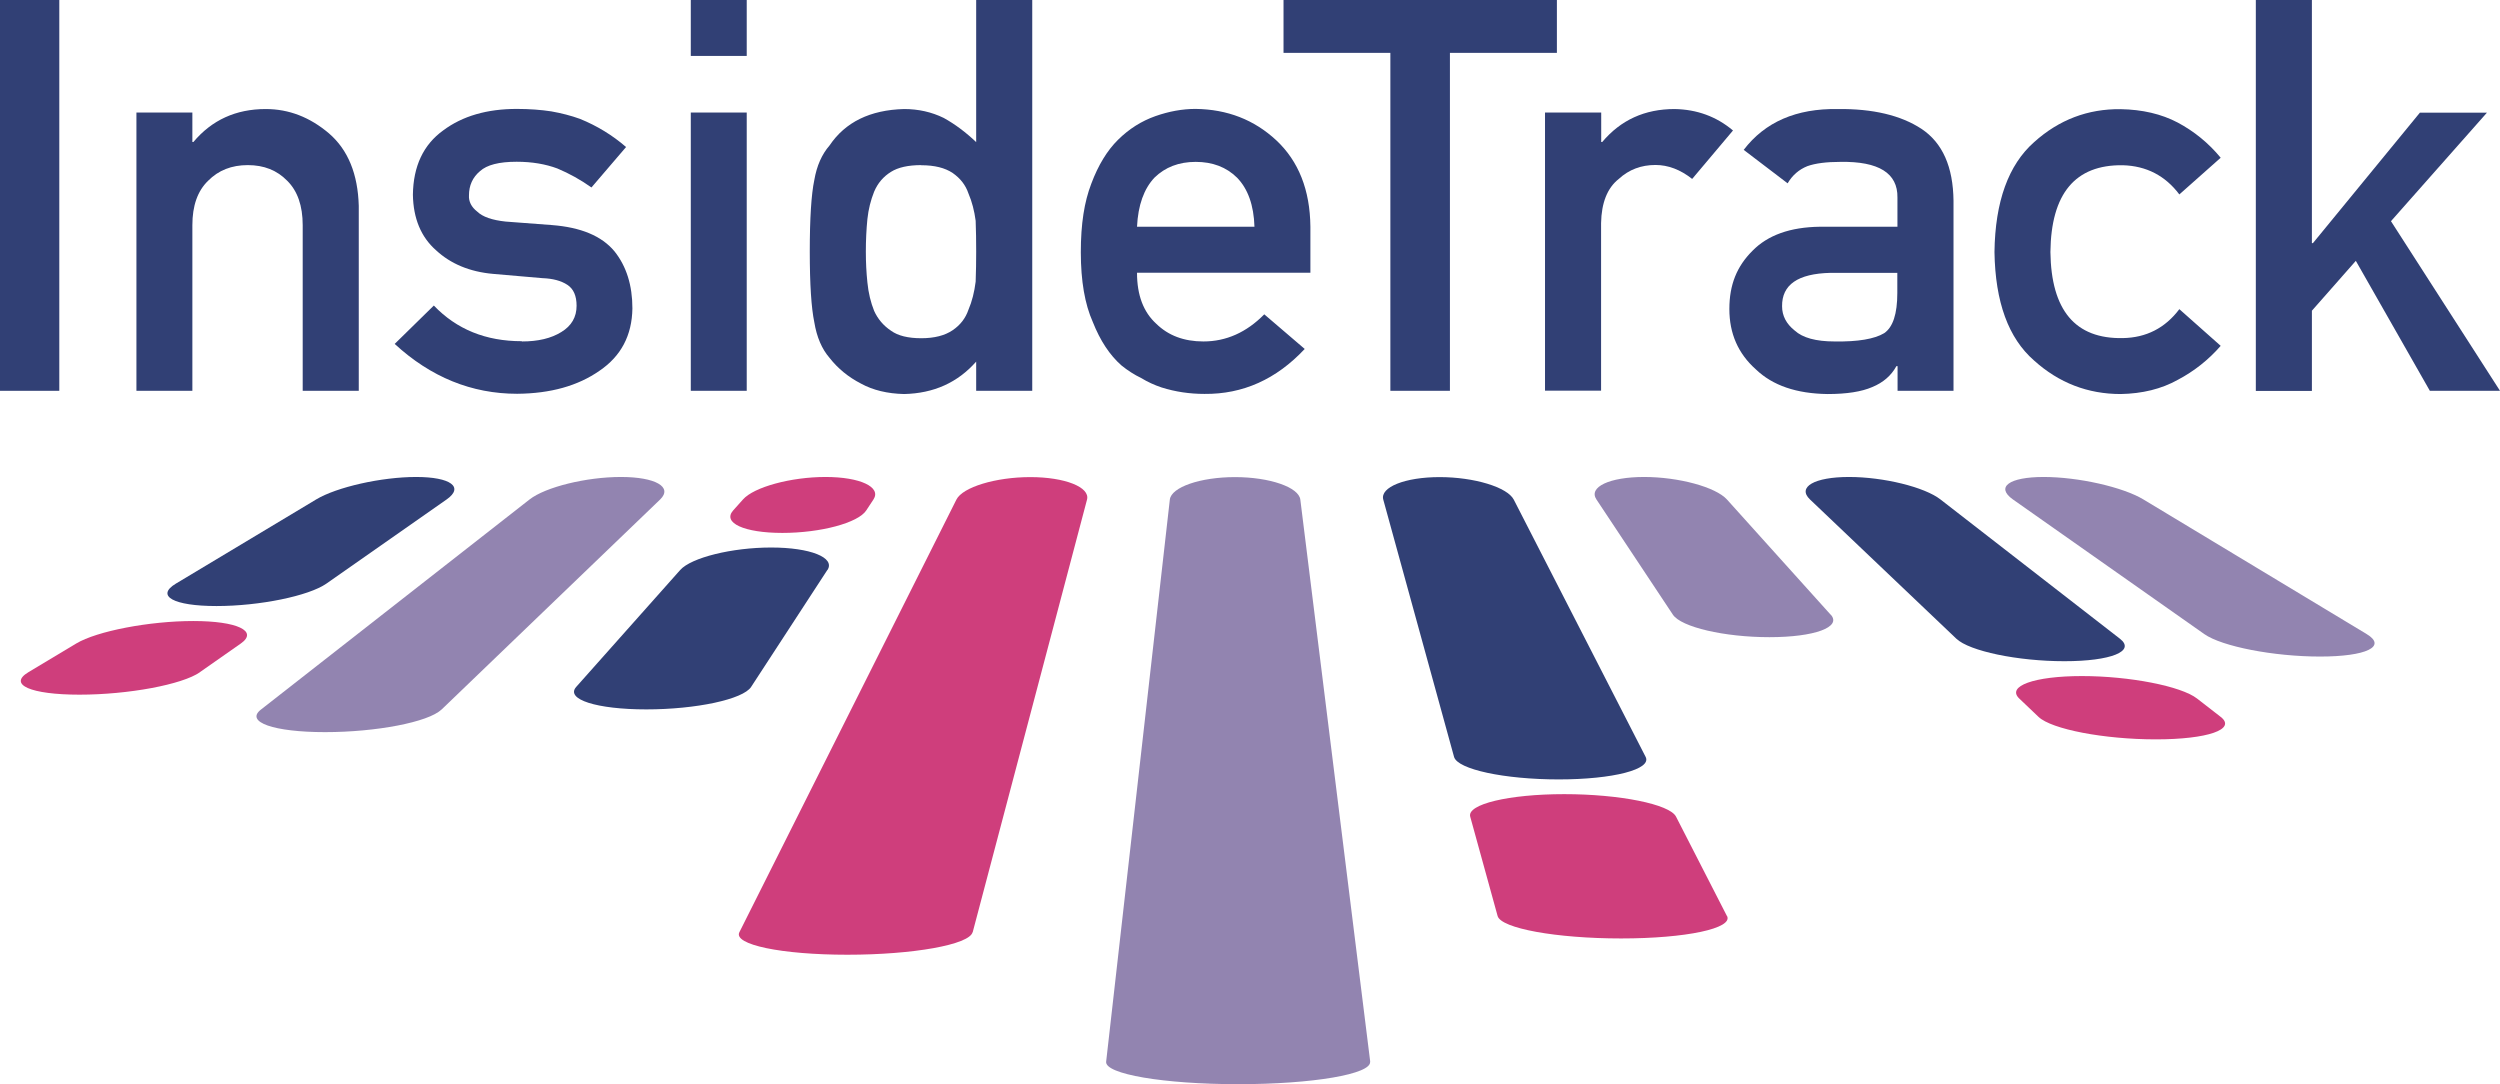
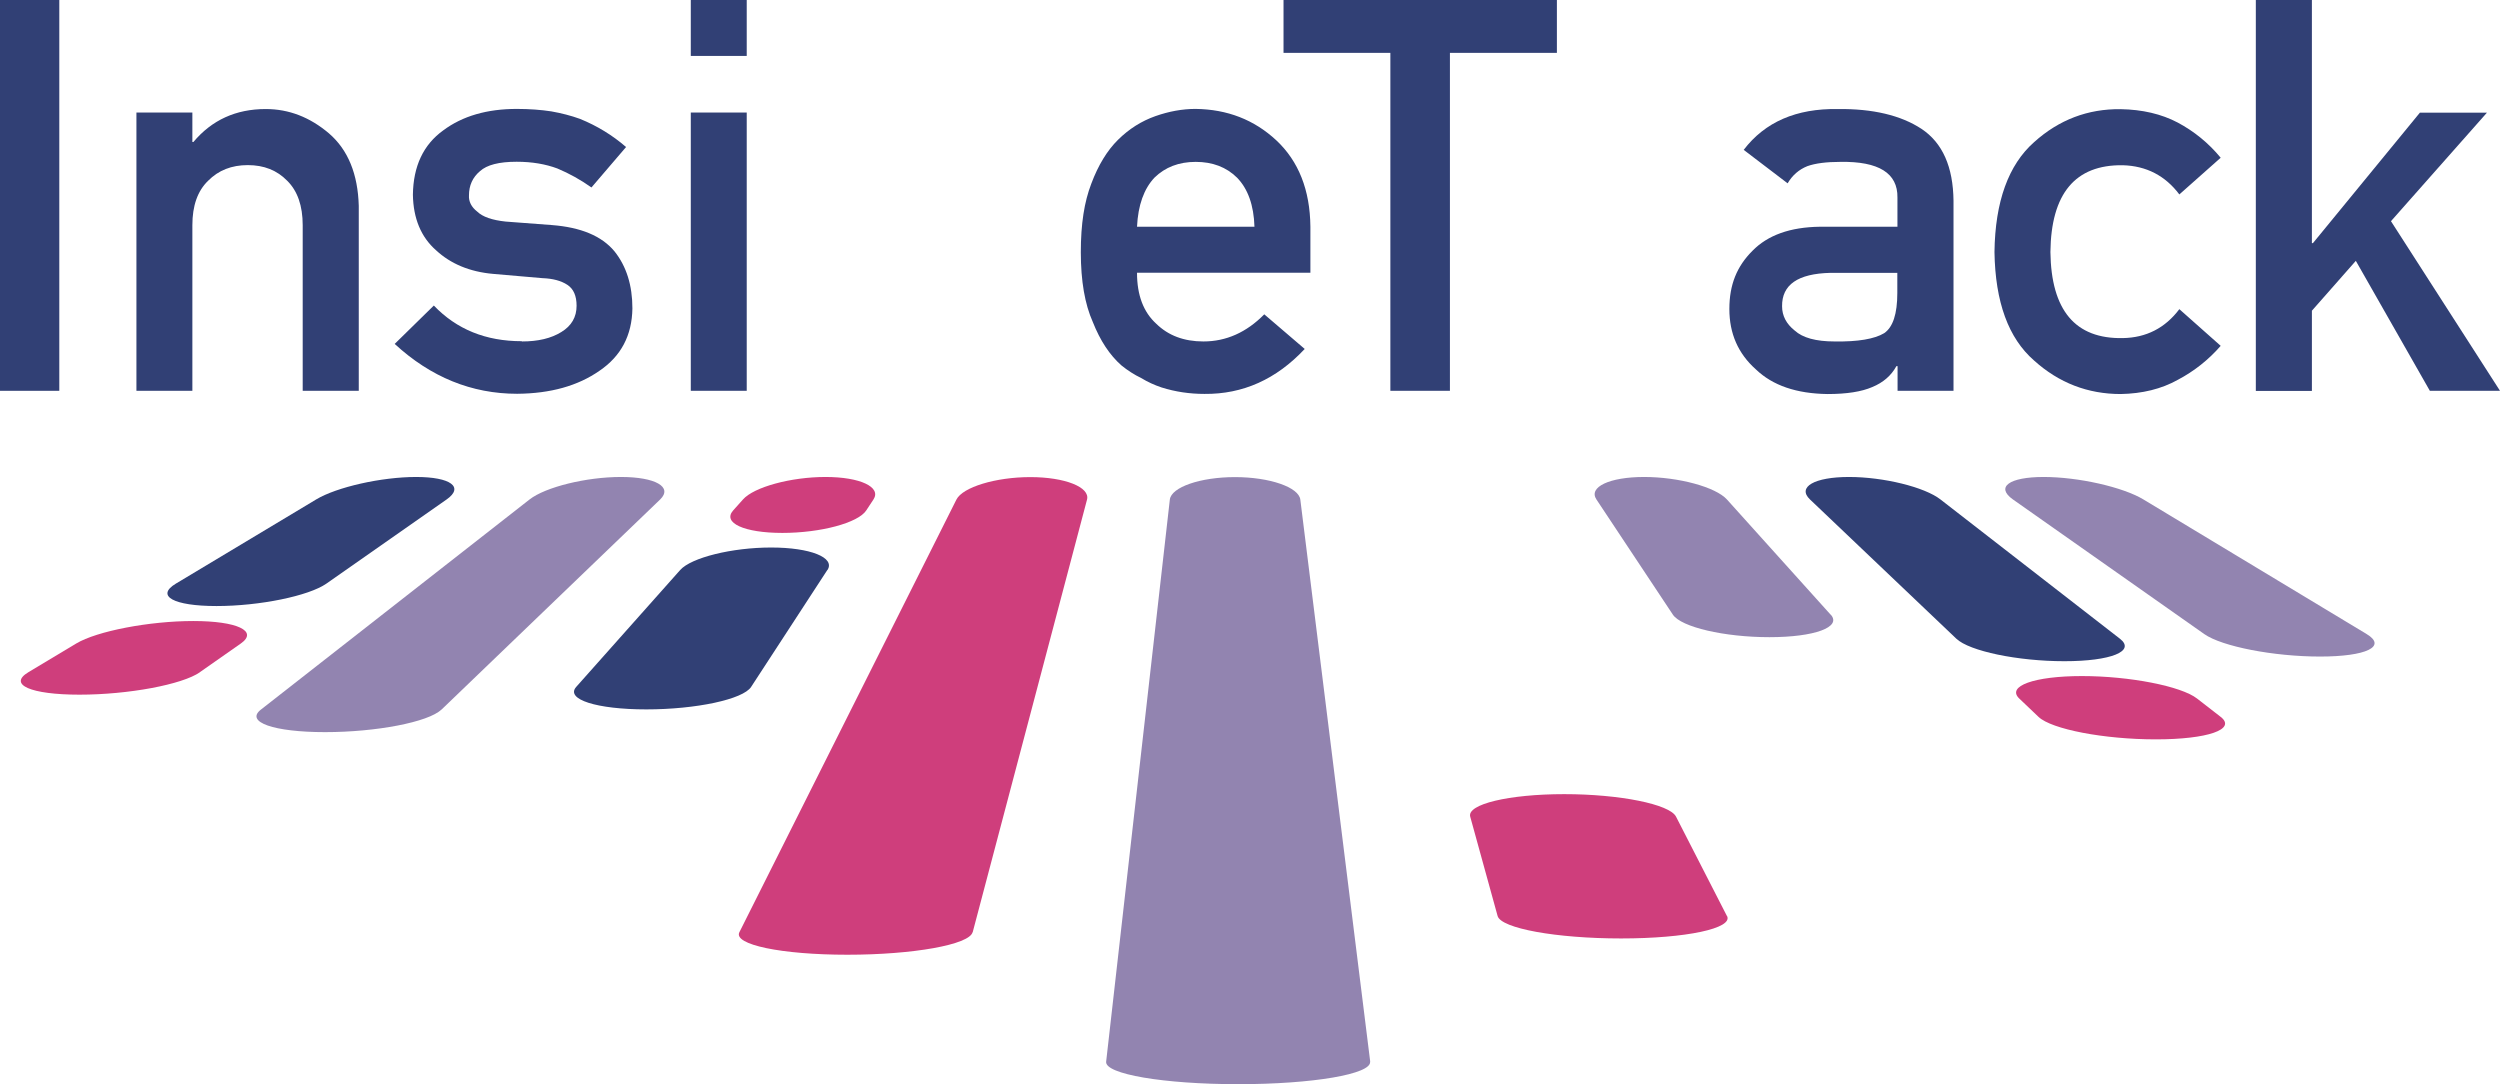
<svg xmlns="http://www.w3.org/2000/svg" id="uuid-c8410b8c-b03e-4098-85cf-ef00f1de5600" viewBox="0 0 193.51 83.92">
  <defs>
    <style>.uuid-067302be-617b-4eab-bf52-84c1adddc7bf{fill:#9284b0;}.uuid-88b2833a-fd33-49f4-a007-3950a0f90cfb{fill:#cf3e7c;}.uuid-ce54d612-e42c-4c09-abfd-d70191c5ce36{fill:#314075;}</style>
  </defs>
  <g id="uuid-a0ffe2d3-be4a-4cb4-8655-a884aa2b5bac">
    <g>
      <g>
        <path class="uuid-ce54d612-e42c-4c09-abfd-d70191c5ce36" d="M0,0H4.59V30.25H0V0Z" />
        <path class="uuid-ce54d612-e42c-4c09-abfd-d70191c5ce36" d="M10.56,8.71h4.33v2.28h.08c1.43-1.7,3.29-2.55,5.6-2.55,1.79,0,3.42,.63,4.9,1.89,1.47,1.27,2.23,3.14,2.3,5.6v14.32h-4.34v-12.82c0-1.5-.4-2.65-1.2-3.44-.79-.81-1.8-1.21-3.05-1.21s-2.27,.4-3.07,1.21c-.82,.79-1.22,1.94-1.22,3.44v12.82h-4.33V8.71Z" />
        <path class="uuid-ce54d612-e42c-4c09-abfd-d70191c5ce36" d="M40.4,26.43c1.25,0,2.26-.24,3.05-.73,.79-.48,1.18-1.16,1.18-2.03,0-.78-.24-1.31-.71-1.62-.48-.32-1.13-.49-1.93-.52l-3.82-.33c-1.81-.16-3.29-.78-4.42-1.83-1.16-1.02-1.76-2.46-1.79-4.3,.03-2.21,.81-3.87,2.35-4.98,1.49-1.11,3.39-1.66,5.69-1.66,.99,0,1.89,.07,2.67,.19,.79,.14,1.53,.33,2.22,.58,1.33,.54,2.52,1.27,3.57,2.18l-2.68,3.13c-.83-.59-1.71-1.08-2.64-1.47-.91-.34-1.96-.52-3.15-.52-1.36,0-2.3,.24-2.84,.73-.57,.48-.85,1.11-.85,1.87-.03,.48,.19,.91,.64,1.26,.41,.4,1.15,.66,2.2,.77l3.57,.27c2.24,.17,3.86,.84,4.85,2.03,.93,1.16,1.39,2.64,1.39,4.42-.03,2.09-.88,3.7-2.55,4.83-1.66,1.16-3.78,1.76-6.37,1.78-3.51,0-6.68-1.28-9.48-3.86l3.03-2.97c1.76,1.84,4.02,2.76,6.8,2.76Z" />
        <path class="uuid-ce54d612-e42c-4c09-abfd-d70191c5ce36" d="M53.47,0h4.33V4.33h-4.33V0Zm0,8.71h4.33V30.25h-4.33V8.71Z" />
-         <path class="uuid-ce54d612-e42c-4c09-abfd-d70191c5ce36" d="M75.56,27.99c-1.43,1.62-3.28,2.46-5.58,2.51-1.3-.03-2.41-.3-3.34-.81-.97-.5-1.78-1.16-2.43-1.99-.59-.68-.99-1.6-1.18-2.76-.23-1.11-.35-2.93-.35-5.48s.12-4.43,.35-5.52c.19-1.11,.59-2,1.18-2.68,1.22-1.81,3.14-2.75,5.77-2.82,1.11,0,2.13,.23,3.07,.69,.87,.48,1.71,1.11,2.51,1.87V0h4.34V30.25h-4.34v-2.26Zm-4.25-15.21c-1.02,0-1.8,.18-2.34,.52-.6,.37-1.03,.88-1.31,1.54-.26,.65-.44,1.36-.52,2.12-.08,.81-.12,1.65-.12,2.51s.04,1.61,.12,2.39c.08,.82,.26,1.55,.52,2.2,.28,.62,.71,1.14,1.31,1.54,.54,.39,1.32,.58,2.34,.58s1.83-.21,2.43-.62c.59-.4,1-.93,1.22-1.58,.28-.65,.46-1.38,.56-2.18,.03-.79,.04-1.56,.04-2.33,0-.83-.01-1.62-.04-2.38-.1-.76-.28-1.47-.56-2.12-.22-.65-.63-1.17-1.22-1.58-.6-.4-1.4-.6-2.43-.6Z" />
        <path class="uuid-ce54d612-e42c-4c09-abfd-d70191c5ce36" d="M88.01,21.12c0,1.73,.5,3.04,1.49,3.94,.93,.91,2.14,1.37,3.65,1.37,1.76,0,3.33-.7,4.71-2.1l3.13,2.68c-2.2,2.35-4.79,3.51-7.76,3.48-1.14,0-2.24-.16-3.32-.5-.54-.18-1.07-.42-1.58-.73-.54-.26-1.05-.59-1.52-.97-.91-.8-1.65-1.92-2.22-3.36-.62-1.39-.93-3.18-.93-5.4s.27-3.9,.81-5.31c.54-1.44,1.23-2.57,2.07-3.4,.86-.85,1.82-1.45,2.89-1.83,1.05-.37,2.09-.56,3.11-.56,2.46,.03,4.54,.84,6.25,2.43,1.73,1.62,2.61,3.85,2.64,6.68v3.57h-13.42Zm9.09-3.57c-.05-1.67-.51-2.94-1.35-3.8-.83-.82-1.9-1.22-3.2-1.22s-2.36,.41-3.19,1.22c-.81,.86-1.27,2.12-1.35,3.8h9.09Z" />
        <path class="uuid-ce54d612-e42c-4c09-abfd-d70191c5ce36" d="M107.63,4.09h-8.28V0h21.16V4.09h-8.28V30.25h-4.61V4.09Z" />
-         <path class="uuid-ce54d612-e42c-4c09-abfd-d70191c5ce36" d="M119.6,8.71h4.34v2.28h.08c1.43-1.7,3.29-2.55,5.6-2.55,1.73,.03,3.24,.58,4.52,1.66l-3.16,3.75c-.91-.72-1.86-1.08-2.84-1.08-1.11,0-2.06,.36-2.84,1.08-.89,.7-1.34,1.85-1.37,3.42v12.97h-4.34V8.71Z" />
        <path class="uuid-ce54d612-e42c-4c09-abfd-d70191c5ce36" d="M146.87,28.34h-.08c-.4,.73-1.02,1.27-1.87,1.62-.83,.36-1.98,.54-3.45,.54-2.41-.03-4.26-.66-5.56-1.91-1.37-1.22-2.05-2.77-2.05-4.67s.59-3.31,1.78-4.5c1.19-1.22,2.93-1.84,5.23-1.87h6v-2.26c.03-1.89-1.45-2.81-4.42-2.76-1.08,0-1.93,.11-2.55,.33-.65,.26-1.16,.7-1.53,1.33l-3.4-2.59c1.65-2.16,4.07-3.21,7.28-3.16,2.71-.03,4.88,.48,6.49,1.54,1.62,1.08,2.44,2.93,2.47,5.56v14.71h-4.33v-1.91Zm0-7.22h-5.19c-2.52,.06-3.76,.92-3.74,2.59,0,.73,.33,1.36,.97,1.87,.62,.57,1.66,.85,3.09,.85,1.81,.03,3.09-.19,3.84-.64,.68-.46,1.02-1.49,1.02-3.11v-1.55Z" />
        <path class="uuid-ce54d612-e42c-4c09-abfd-d70191c5ce36" d="M171.89,26.77c-.94,1.08-2.05,1.96-3.32,2.63-1.27,.71-2.75,1.07-4.42,1.1-2.54,0-4.78-.86-6.7-2.59-1.99-1.73-3.01-4.53-3.07-8.4,.05-3.91,1.08-6.75,3.07-8.51,1.92-1.73,4.16-2.58,6.7-2.55,1.67,.03,3.15,.37,4.42,1.04,1.27,.68,2.38,1.58,3.32,2.72l-3.2,2.84c-1.09-1.45-2.55-2.21-4.38-2.26-3.68-.05-5.55,2.19-5.6,6.72,.06,4.51,1.92,6.73,5.6,6.66,1.82-.03,3.28-.78,4.38-2.24l3.2,2.84Z" />
        <path class="uuid-ce54d612-e42c-4c09-abfd-d70191c5ce36" d="M174.61,0h4.34V18.82h.08l8.28-10.1h5.19l-7.43,8.4,8.44,13.13h-5.43l-5.73-10.06-3.4,3.86v6.21h-4.34V0Z" />
      </g>
      <g>
        <path class="uuid-88b2833a-fd33-49f4-a007-3950a0f90cfb" d="M75.28,72.16c-.25,.96-4.59,1.74-9.69,1.74h0c-5.1,0-8.84-.78-8.36-1.74l16.8-33.49c.48-.96,3.04-1.74,5.72-1.74h0c2.68,0,4.64,.78,4.39,1.74l-8.85,33.49Z" />
        <g>
          <path class="uuid-ce54d612-e42c-4c09-abfd-d70191c5ce36" d="M64.05,44.12c.62-.96-1.33-1.74-4.36-1.74h0c-3.03,0-6.18,.78-7.04,1.74l-8.05,9.05c-.85,.96,1.58,1.74,5.43,1.74h0c3.85,0,7.49-.78,8.11-1.74l5.9-9.05Z" />
          <path class="uuid-88b2833a-fd33-49f4-a007-3950a0f90cfb" d="M67.61,38.66c.63-.96-1.04-1.74-3.71-1.74h0c-2.68,0-5.54,.78-6.39,1.74l-.76,.85c-.85,.96,.85,1.74,3.81,1.74h0c2.96,0,5.87-.78,6.49-1.74l.56-.85Z" />
        </g>
        <path class="uuid-067302be-617b-4eab-bf52-84c1adddc7bf" d="M34.16,54.93c-1,.96-5.02,1.74-9,1.74h0c-3.97,0-6.2-.78-4.97-1.74l20.8-16.27c1.23-.96,4.39-1.74,7.07-1.74h0c2.68,0,4.03,.78,3.04,1.74l-16.93,16.27Z" />
        <g>
          <path class="uuid-ce54d612-e42c-4c09-abfd-d70191c5ce36" d="M25.27,45.17c-1.37,.96-5.18,1.74-8.51,1.74h0c-3.33,0-4.74-.78-3.14-1.74l10.85-6.51c1.6-.96,5.06-1.74,7.74-1.74h0c2.67,0,3.73,.78,2.36,1.74l-9.3,6.51Z" />
          <path class="uuid-88b2833a-fd33-49f4-a007-3950a0f90cfb" d="M15.48,52.03c-1.37,.96-5.55,1.74-9.33,1.74h0c-3.78,0-5.55-.78-3.95-1.74l3.7-2.22c1.6-.96,5.66-1.74,9.06-1.74h0c3.4,0,5.05,.78,3.68,1.74l-3.17,2.22Z" />
        </g>
        <path class="uuid-067302be-617b-4eab-bf52-84c1adddc7bf" d="M106.05,82.18c.12,.96-4.45,1.74-10.21,1.74h0c-5.76,0-10.33-.78-10.22-1.74l4.93-43.51c.11-.96,2.36-1.74,5.04-1.74h0c2.68,0,4.94,.78,5.06,1.74l5.41,43.51Z" />
        <g>
-           <path class="uuid-ce54d612-e42c-4c09-abfd-d70191c5ce36" d="M127.38,58.59c.49,.96-2.52,1.74-6.73,1.74h0c-4.21,0-7.83-.78-8.1-1.74l-5.48-19.92c-.26-.96,1.69-1.74,4.36-1.74h0c2.68,0,5.24,.78,5.74,1.74l10.21,19.92Z" />
          <path class="uuid-88b2833a-fd33-49f4-a007-3950a0f90cfb" d="M133.68,70.9c.49,.96-3.18,1.74-8.2,1.74h0c-5.02,0-9.3-.78-9.56-1.74l-2.12-7.69c-.26-.96,2.99-1.74,7.28-1.74h0c4.29,0,8.16,.78,8.65,1.74l3.94,7.69Z" />
        </g>
        <path class="uuid-067302be-617b-4eab-bf52-84c1adddc7bf" d="M141.71,47.58c.86,.96-1.26,1.74-4.75,1.74h0c-3.49,0-6.83-.78-7.47-1.74l-5.92-8.92c-.64-.96,1.02-1.74,3.69-1.74h0c2.67,0,5.54,.78,6.41,1.74l8.03,8.92Z" />
        <path class="uuid-067302be-617b-4eab-bf52-84c1adddc7bf" d="M183.19,49.08c1.59,.96-.03,1.74-3.61,1.74h0c-3.59,0-7.6-.78-8.96-1.74l-14.81-10.42c-1.36-.96-.3-1.74,2.38-1.74h0c2.68,0,6.13,.78,7.72,1.74l17.28,10.42Z" />
        <g>
          <path class="uuid-88b2833a-fd33-49f4-a007-3950a0f90cfb" d="M171.89,55.49c1.24,.96-1.01,1.74-5.02,1.74h0c-4,0-8.07-.78-9.08-1.74l-1.49-1.42c-1.01-.96,1.16-1.74,4.85-1.74h0c3.68,0,7.68,.78,8.91,1.74l1.83,1.42Z" />
          <path class="uuid-ce54d612-e42c-4c09-abfd-d70191c5ce36" d="M164.09,49.44c1.24,.96-.69,1.74-4.3,1.74h0c-3.61,0-7.35-.78-8.36-1.74l-11.33-10.78c-1.01-.96,.34-1.74,3.02-1.74h0c2.67,0,5.85,.78,7.08,1.74l13.89,10.78Z" />
        </g>
      </g>
    </g>
  </g>
</svg>